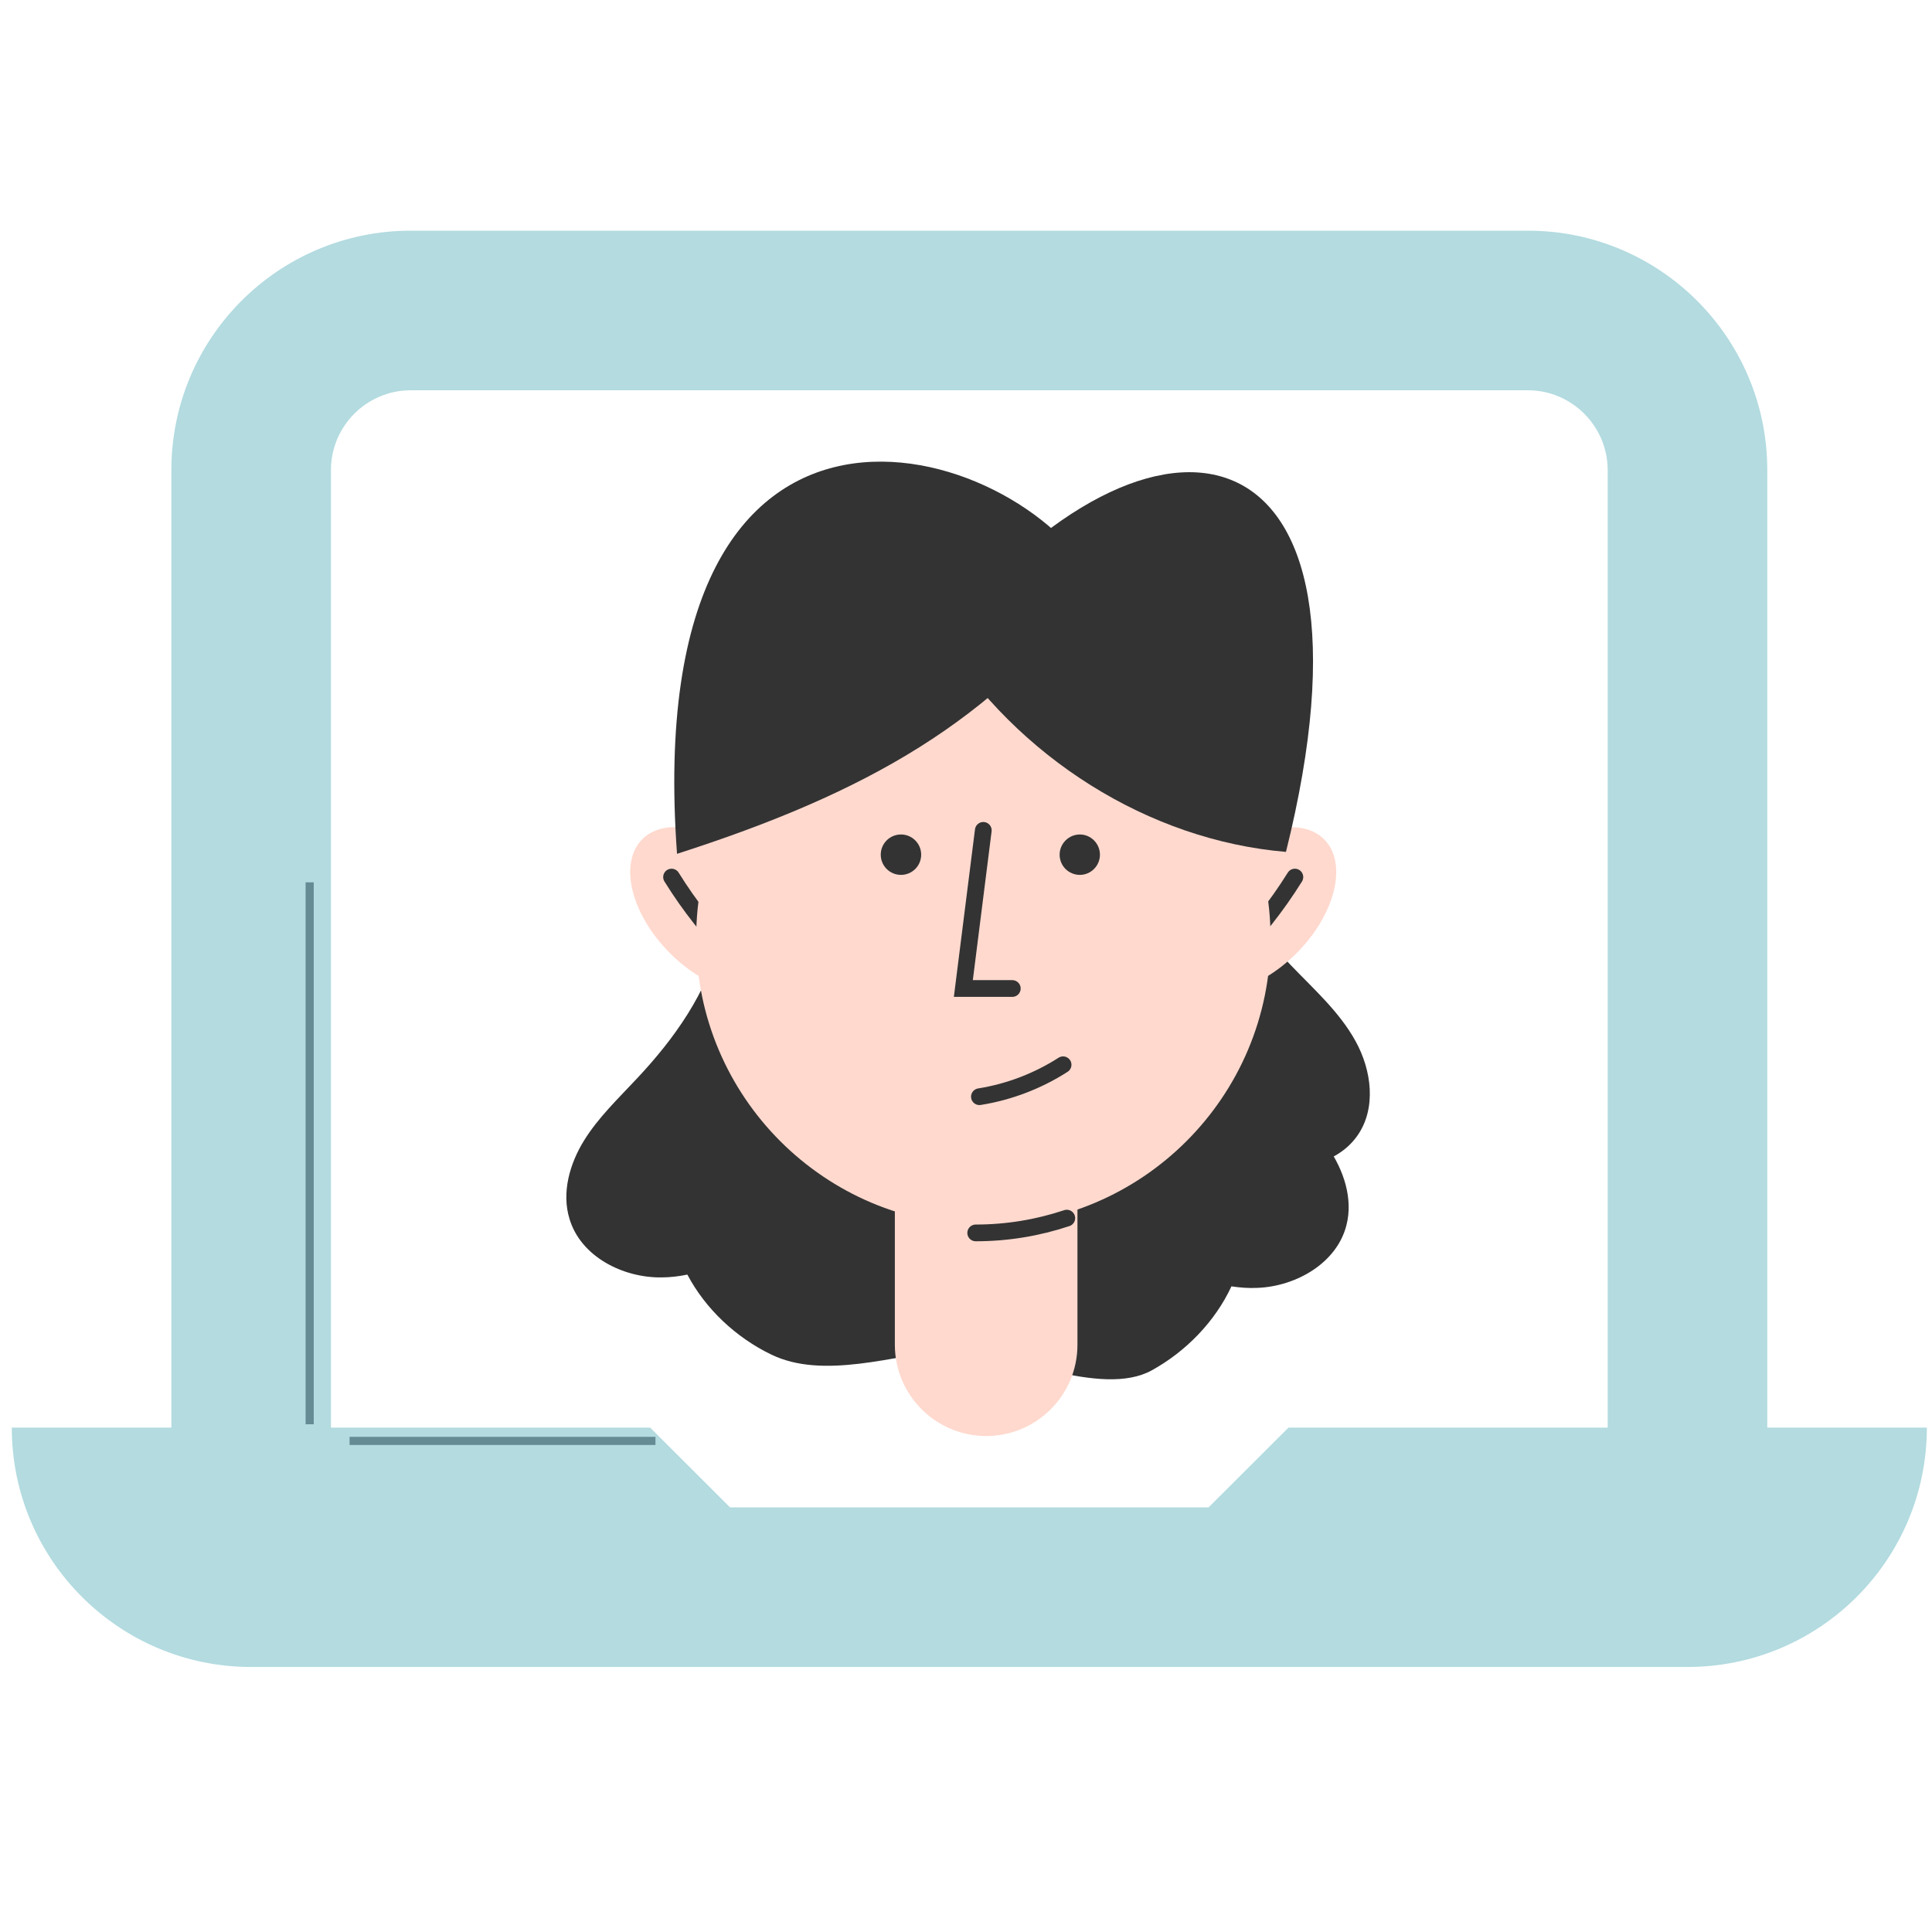
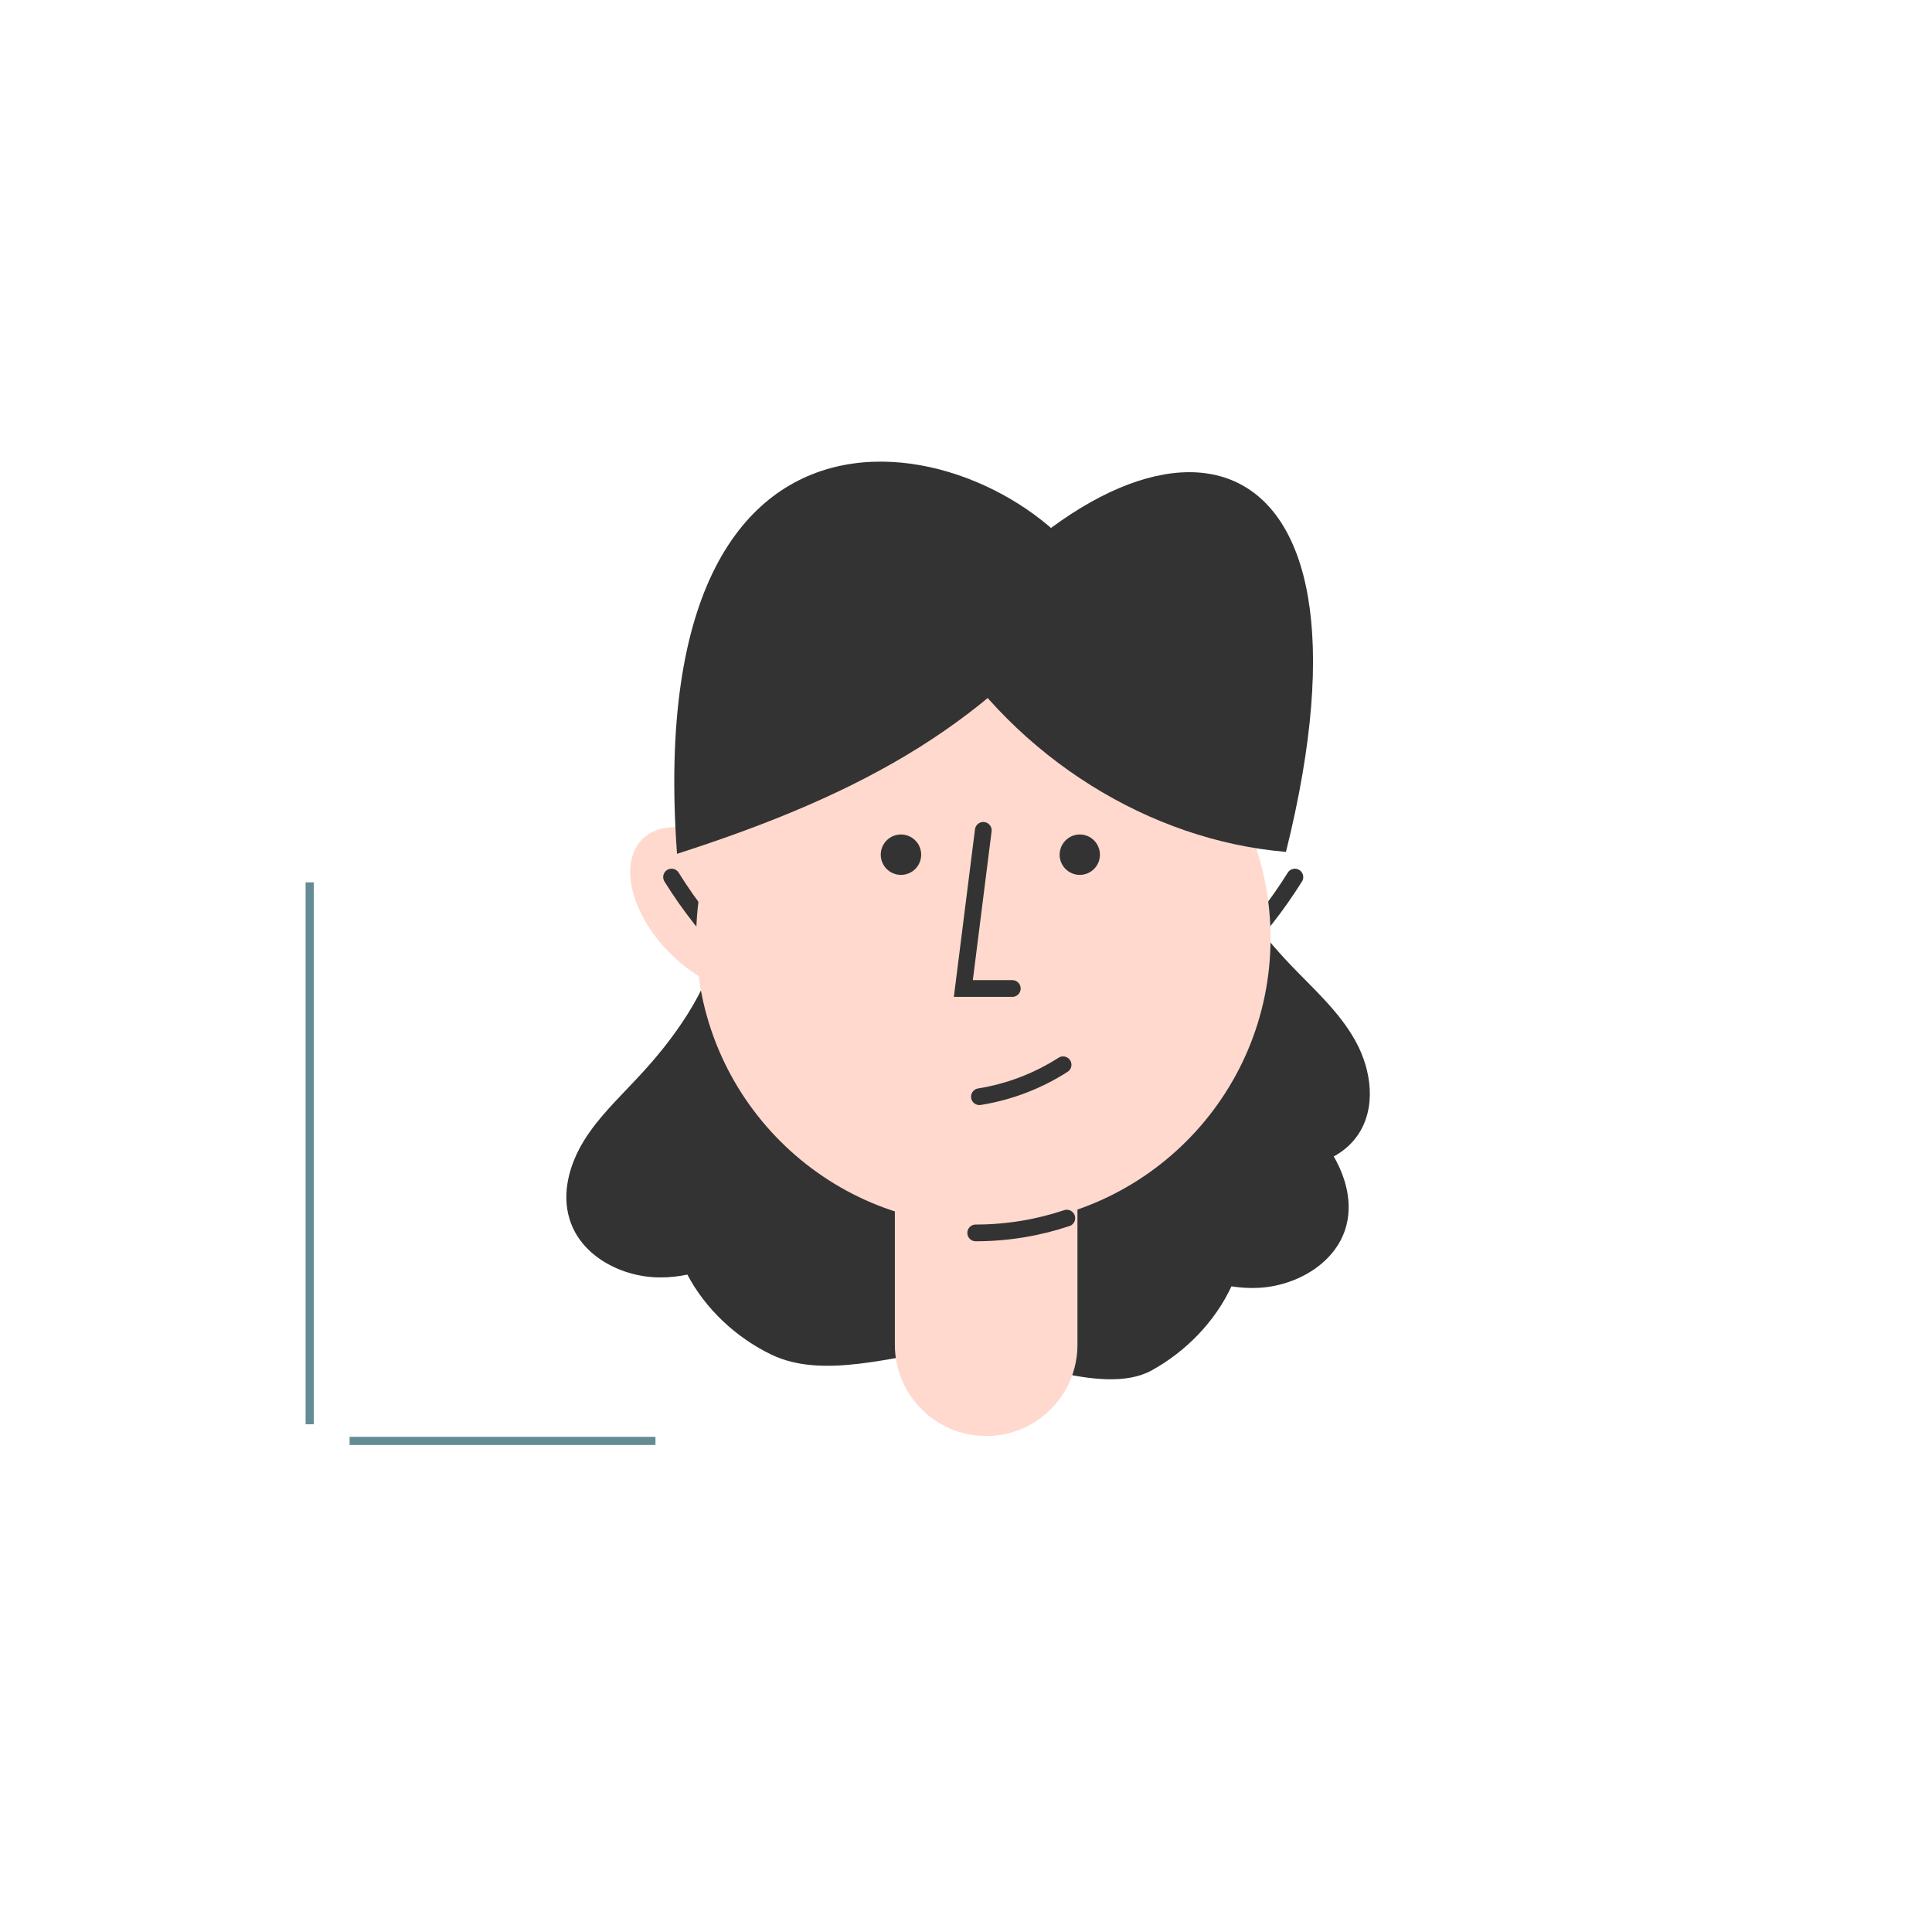
<svg xmlns="http://www.w3.org/2000/svg" id="a" viewBox="0 0 800 800">
  <defs>
    <style>.b{fill:#ffd9ce;}.c{fill:#b3dbe0;}.d{fill:#333;}.e{stroke-miterlimit:10;}.e,.f{stroke:#333;stroke-linecap:round;stroke-width:6.93px;}.e,.f,.g{fill:none;}.f{stroke-linejoin:round;}.g{stroke:#658b95;stroke-width:3.37px;}</style>
  </defs>
-   <path class="c" d="M731.79,591.14V194.64c0-54.73-44.39-99.12-99.12-99.12H170.08c-54.74,0-99.12,44.4-99.12,99.12v396.5H4.88c0,54.73,44.39,99.12,99.12,99.12H698.75c54.74,0,99.12-44.4,99.12-99.12h-66.08Zm-66.08,0h-132.17l-33.1,33.04h-198.14l-33.1-33.04H137.04V194.64c0-18.2,14.81-33.04,33.04-33.04h462.58c18.17,0,33.04,14.84,33.04,33.04v396.5Z" />
  <path class="d" d="M479.3,301.2c9.8,36.7,28.91,70.79,55.07,98.32,9.53,9.98,20.16,19.34,26.87,31.48,6.77,12.14,8.81,28.06,.72,39.4-9.69,13.59-29.46,15.11-45.87,11.78-33.1-6.66-62.94-27.89-80.13-56.85" />
  <path class="d" d="M549.95,474.99c-6.5-9.36-15.2-16.82-23.35-24.65-16.08-15.56-30.56-33.82-36.95-55.32l-115.65,64.67-75.94-70.35c-5.34,21.77-18.83,40.75-34.2,57.12-7.71,8.28-16.08,16.19-22.03,25.82-5.95,9.63-9.36,21.59-6,32.47,4.63,15.47,21.92,24.37,38,24.2,3.69,0,7.32-.45,10.79-1.17,7.49,14.21,20.16,26.09,34.75,33.11,21.48,10.43,50.72,.45,74.51-2.25,23.79,1.53,62.12,20.24,82.99,8.82,14.21-7.83,26.27-20.24,33.04-34.81,3.58,.54,7.16,.81,10.79,.63,16.08-.63,32.93-10.35,36.84-26,2.81-10.98-1.16-22.76-7.6-32.11v-.18Z" />
  <path class="b" d="M324.61,406.14c9.86-9.87,4.74-31-11.45-47.19-16.19-16.2-37.34-21.32-47.19-11.45-9.86,9.87-4.74,31,11.45,47.19,16.19,16.2,37.34,21.32,47.19,11.45Z" />
-   <path class="b" d="M536.84,394.73c16.19-16.2,21.31-37.33,11.45-47.19-9.91-9.87-31-4.75-47.19,11.45-16.19,16.19-21.31,37.33-11.45,47.19,9.86,9.87,31,4.75,47.19-11.45Z" />
  <path class="f" d="M303.74,395.65c-9.47-9.45-18.12-20.33-25.66-32.47" />
  <path class="f" d="M510.52,395.65c9.47-9.44,18.06-20.33,25.66-32.47" />
  <path class="b" d="M407.16,507.38c65.7,0,118.95-53.24,118.95-118.92s-53.25-118.92-118.95-118.92-118.89,53.24-118.89,118.92,53.25,118.92,118.89,118.92Z" />
  <path class="b" d="M370.54,556.85v-128.18h75.61v128.18c0,20.87-16.96,37.78-37.78,37.78s-37.83-16.91-37.83-37.78Z" />
  <path class="d" d="M447.14,362.27c4.57,0,8.32-3.74,8.32-8.36s-3.75-8.37-8.32-8.37-8.37,3.74-8.37,8.37,3.74,8.36,8.37,8.36Z" />
  <path class="d" d="M373.07,362.27c4.63,0,8.37-3.74,8.37-8.36s-3.74-8.37-8.37-8.37-8.37,3.74-8.37,8.37,3.75,8.36,8.37,8.36Z" />
  <path class="e" d="M407.16,343.84l-8.26,65.48h20.27" />
  <path class="d" d="M453.97,241.47c-31.22-59.73-189.66-108.04-173.63,112.08,78.97-25.37,131.07-55.14,173.63-112.08Z" />
  <path class="d" d="M389.7,263.33c88.33-109.29,187.84-91.3,142.79,89.42-56.67-4.77-111.19-38.95-142.79-89.42Z" />
  <path class="e" d="M441.74,504.4c-11.9,3.96-24.56,6.12-37.72,6.12" />
  <path class="e" d="M405.56,454.12c12.34-1.98,24.12-6.48,34.64-13.22" />
  <path class="g" d="M128.23,365.36v224.4" />
  <path class="g" d="M144.75,596.65h126.66" />
</svg>